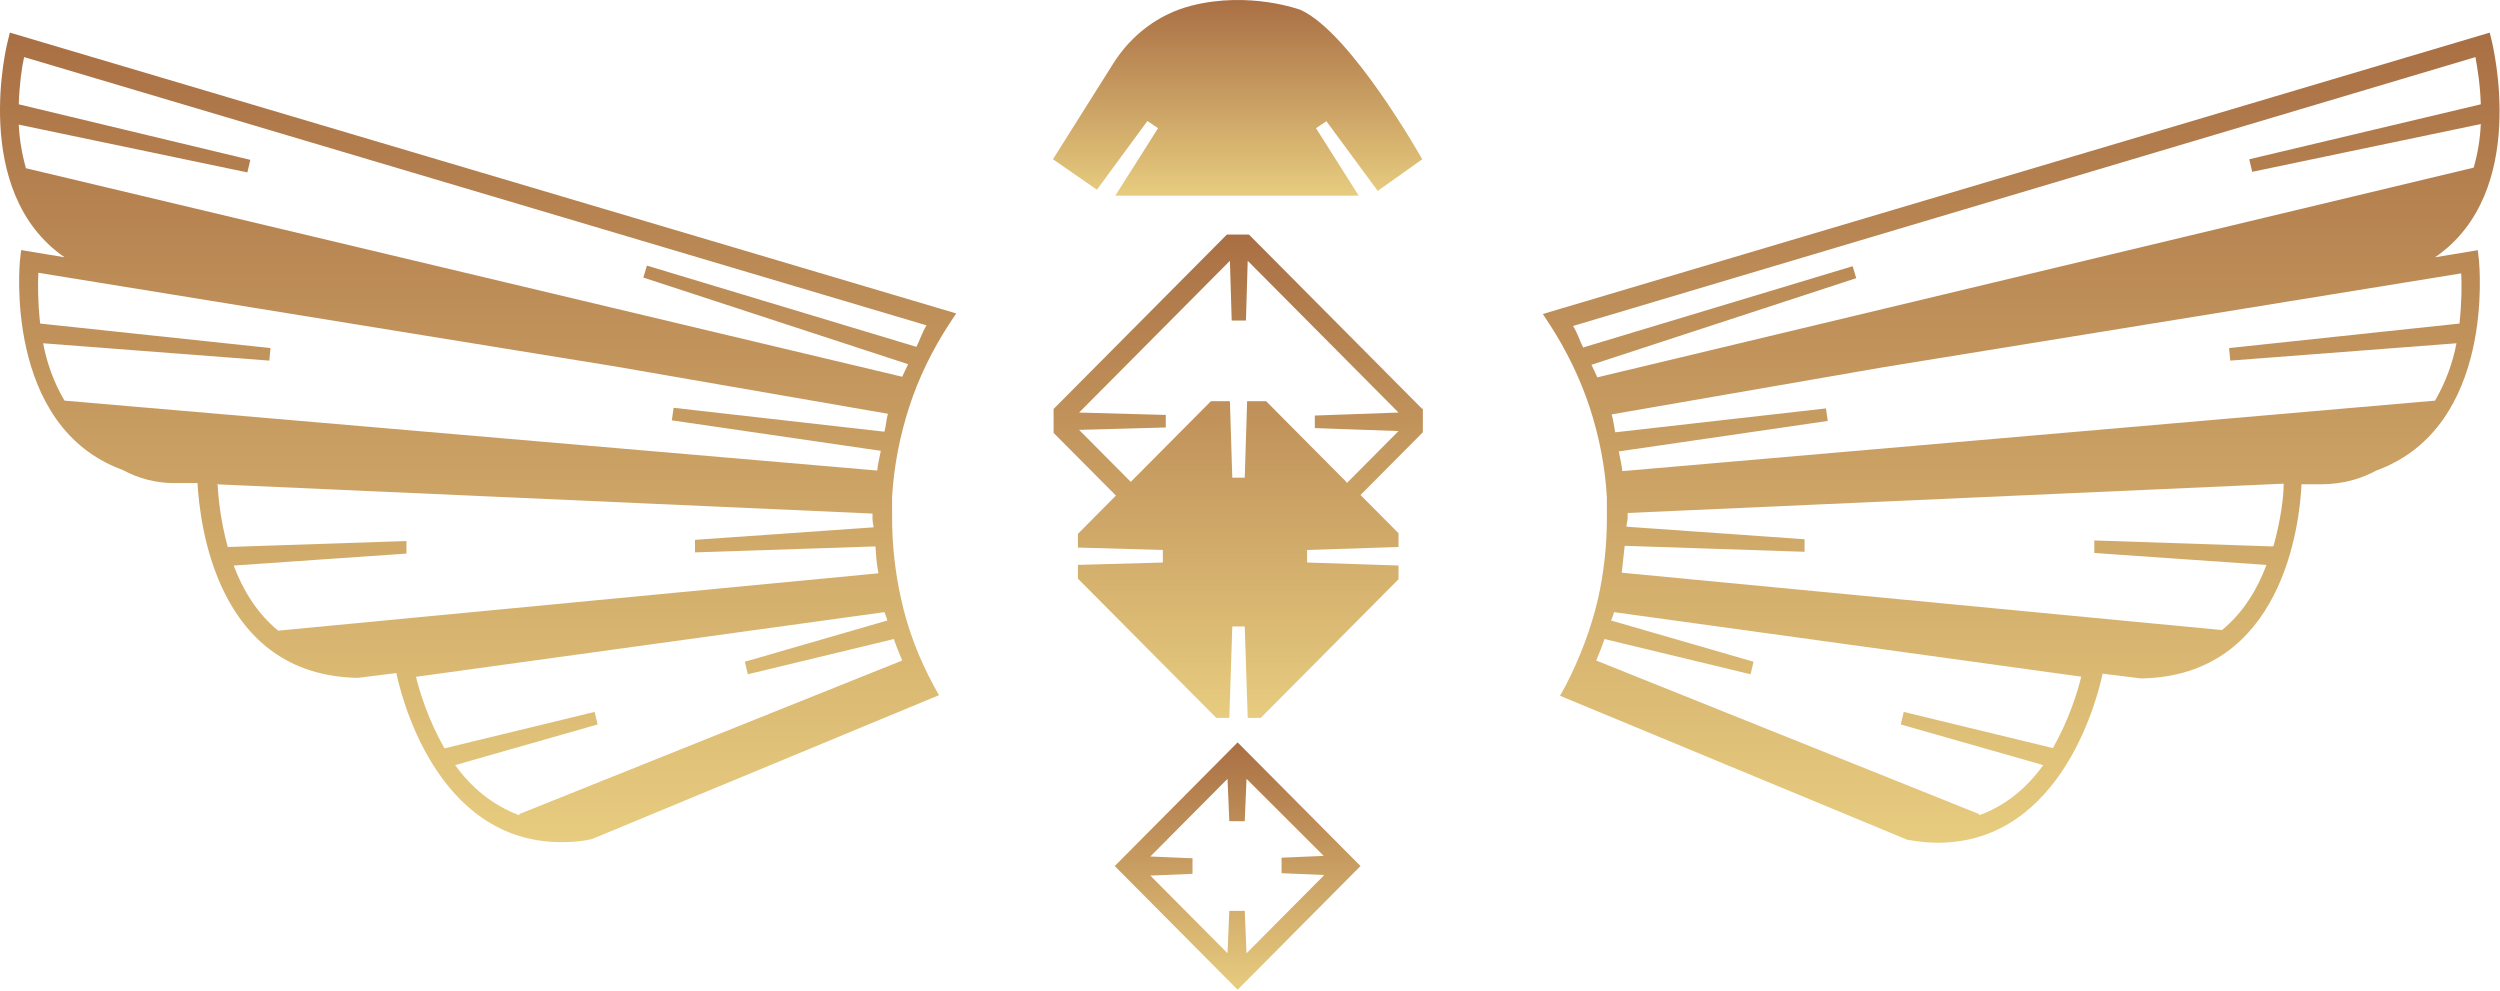
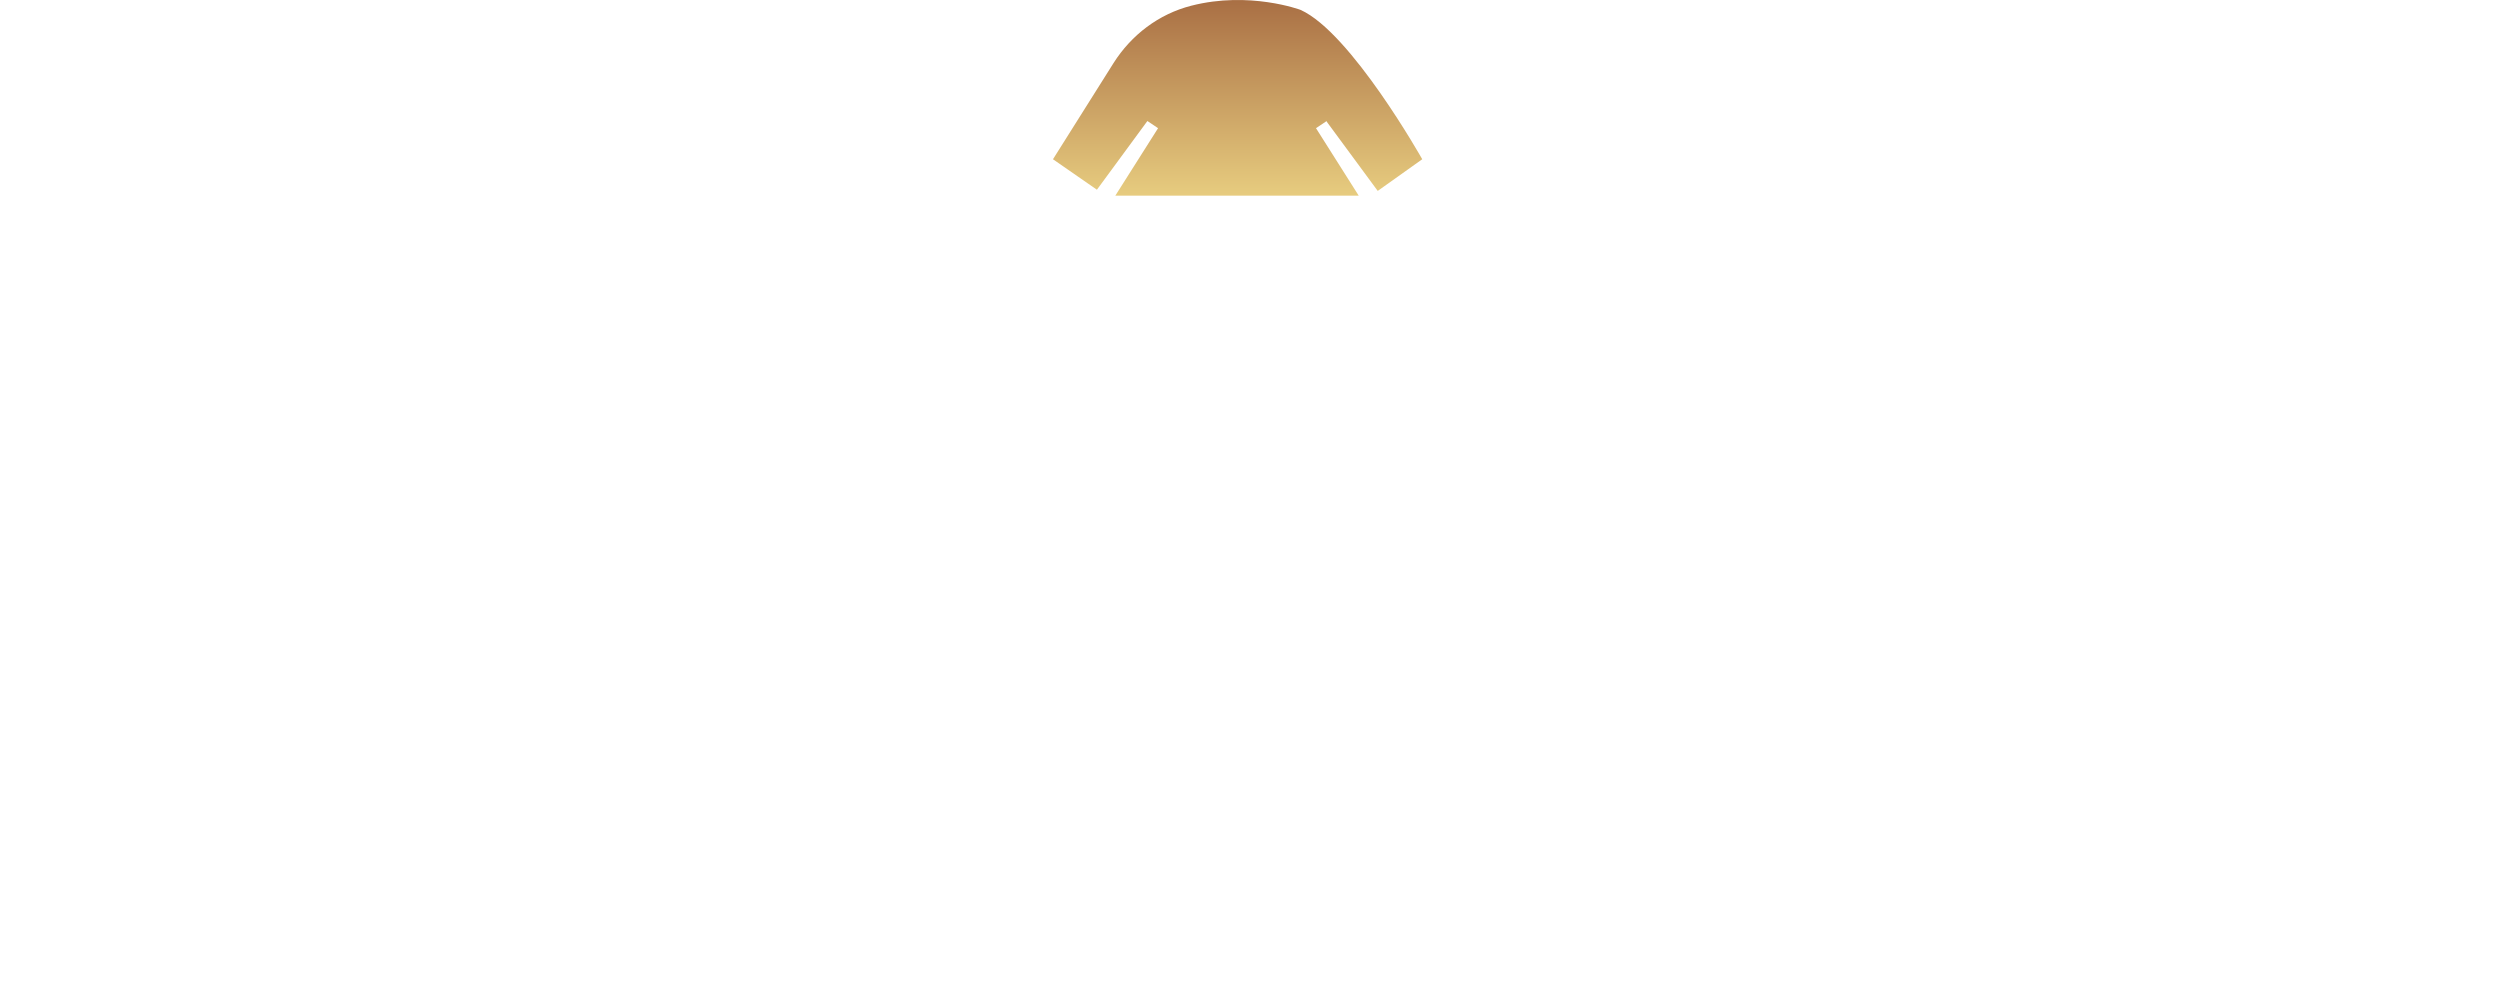
<svg xmlns="http://www.w3.org/2000/svg" width="106" height="42" viewBox="0 0 106 42" fill="none">
  <path d="M56.251 5.131L55.798 5.435L57.61 8.297H47.289L49.102 5.435L48.649 5.131L46.509 8.044L44.646 6.752L47.214 2.674C47.969 1.483 49.127 0.596 50.511 0.242C52.978 -0.391 55.143 0.419 55.143 0.419C57.283 1.382 60.303 6.752 60.303 6.752L58.416 8.095L56.251 5.156V5.131Z" fill="url(#paint0_linear_581_34027)" />
-   <path d="M105.085 10.604L103.247 10.908C107.275 8.146 105.664 1.864 105.664 1.788L105.563 1.383L65.414 13.314L65.716 13.77C66.421 14.859 66.999 16.05 67.402 17.266C67.805 18.507 68.057 19.774 68.132 21.091V21.395C68.132 21.598 68.132 21.775 68.132 21.977C68.132 23.117 68.006 24.283 67.755 25.397C67.453 26.689 66.974 27.93 66.37 29.096L66.144 29.501L80.869 35.606C81.322 35.682 81.75 35.733 82.153 35.733C87.54 35.733 89 29.273 89.151 28.564L90.787 28.766C96.778 28.665 97.508 22.231 97.584 20.534H98.414C99.32 20.534 100.101 20.306 100.755 19.951C105.84 18.102 105.11 11.136 105.11 11.059L105.06 10.629L105.085 10.604ZM104.279 13.719L94.513 14.758L94.563 15.29L104.154 14.555C104.003 15.366 103.7 16.202 103.247 16.987L68.787 19.976C68.761 19.698 68.686 19.419 68.636 19.14L77.496 17.848L77.421 17.317L68.485 18.33C68.434 18.076 68.409 17.823 68.334 17.57L79.862 15.569L104.355 11.591C104.38 12.047 104.38 12.833 104.279 13.745V13.719ZM104.959 2.421C105.035 2.852 105.16 3.561 105.186 4.423L95.368 6.753L95.494 7.285L105.186 5.259C105.16 5.867 105.06 6.5 104.884 7.108L67.729 15.999C67.654 15.822 67.553 15.645 67.478 15.467L78.704 11.794L78.553 11.287L67.125 14.733C66.974 14.429 66.874 14.099 66.697 13.821L104.959 2.421ZM87.087 31.73L80.718 30.185L80.592 30.717L86.634 32.44C85.979 33.352 85.098 34.137 83.915 34.567C83.915 34.542 83.915 34.517 83.915 34.517L67.679 28.006C67.805 27.703 67.931 27.398 68.031 27.095L74.224 28.589L74.35 28.057L68.308 26.309C68.308 26.309 68.409 26.081 68.434 25.955L88.245 28.69C88.094 29.324 87.716 30.54 87.037 31.73H87.087ZM96.35 23.168L88.799 22.915V23.447L96.098 23.953C95.721 24.967 95.117 25.98 94.21 26.715L68.761 24.283C68.812 23.903 68.837 23.523 68.887 23.143L76.514 23.396V22.864L68.963 22.332C68.963 22.206 69.013 22.079 69.013 21.952C69.013 21.876 69.013 21.826 69.013 21.75L96.828 20.508C96.828 21.066 96.703 22.053 96.4 23.143L96.35 23.168Z" fill="url(#paint1_linear_581_34027)" />
-   <path d="M52.475 31.477L47.265 36.72L52.475 41.964L57.686 36.72L52.475 31.477ZM56.125 37.126L52.853 40.419L52.777 38.62H52.123L52.047 40.419L48.775 37.126L50.562 37.05V36.391L48.775 36.315L52.047 33.022L52.123 34.82H52.777L52.853 33.022L56.125 36.29L54.338 36.366V37.024L56.125 37.1V37.126Z" fill="url(#paint2_linear_581_34027)" />
-   <path d="M60.304 17.34L52.953 9.943H52.022L44.672 17.34V18.354L47.315 21.013L45.704 22.635V23.217L49.304 23.319V23.851L45.704 23.952V24.534L51.569 30.437H52.123L52.249 26.561H52.777L52.903 30.437H53.457L59.297 24.56V23.977L55.42 23.851V23.319L59.297 23.192V22.609L57.686 20.988L60.329 18.328V17.315L60.304 17.34ZM57.082 20.431L53.684 17.011H52.878L52.777 20.253H52.249L52.148 17.011H51.343L47.944 20.431L45.754 18.227L49.429 18.125V17.593L45.754 17.492L52.148 11.058L52.224 13.591H52.828L52.903 11.058L59.297 17.492L55.748 17.619V18.151L59.297 18.277L57.107 20.481L57.082 20.431Z" fill="url(#paint3_linear_581_34027)" />
-   <path d="M0.847 11.034C0.847 11.034 0.117 18.076 5.202 19.926C5.856 20.28 6.636 20.508 7.543 20.483H8.373C8.474 22.206 9.179 28.64 15.17 28.741L16.806 28.538C16.957 29.273 18.417 35.707 23.804 35.707C24.207 35.707 24.634 35.682 25.088 35.581L39.813 29.476L39.587 29.07C38.958 27.905 38.479 26.664 38.202 25.372C37.951 24.257 37.825 23.092 37.825 21.952C37.825 21.75 37.825 21.572 37.825 21.369V21.091V21.066C37.9 19.774 38.152 18.482 38.555 17.241C38.958 15.999 39.536 14.834 40.241 13.745L40.543 13.289L0.419 1.383L0.318 1.788C0.318 1.788 -1.293 8.121 2.735 10.908L0.897 10.604L0.847 11.034ZM1.627 11.566L26.12 15.543L37.648 17.544C37.573 17.798 37.573 18.051 37.498 18.304L28.561 17.291L28.486 17.823L37.346 19.115C37.296 19.394 37.221 19.672 37.195 19.951L2.735 16.987C2.282 16.227 1.98 15.366 1.829 14.555L11.419 15.29L11.47 14.758L1.703 13.719C1.602 12.833 1.602 12.022 1.627 11.566ZM39.285 13.795C39.108 14.074 39.008 14.403 38.857 14.707L27.429 11.262L27.278 11.769L38.504 15.442C38.429 15.619 38.328 15.797 38.253 15.974L1.099 7.133C0.922 6.5 0.822 5.867 0.796 5.284L10.488 7.31L10.614 6.778L0.796 4.423C0.822 3.587 0.922 2.852 1.023 2.421L39.285 13.795ZM17.687 28.69L37.498 25.955C37.498 25.955 37.598 26.183 37.623 26.309L31.582 28.057L31.708 28.589L37.9 27.095C38.001 27.398 38.127 27.703 38.253 28.006L22.017 34.517C22.017 34.517 22.017 34.542 22.017 34.567C20.859 34.137 19.953 33.352 19.298 32.44L25.339 30.717L25.213 30.185L18.845 31.73C18.165 30.54 17.788 29.324 17.637 28.69H17.687ZM9.179 20.534L36.994 21.775C36.994 21.775 36.994 21.901 36.994 21.977C36.994 22.104 37.019 22.231 37.044 22.358L29.468 22.889V23.421L37.12 23.168C37.145 23.548 37.17 23.928 37.246 24.308L11.797 26.74C10.89 26.005 10.286 24.992 9.909 23.979L17.234 23.472V22.94L9.657 23.193C9.355 22.104 9.254 21.091 9.229 20.559L9.179 20.534Z" fill="url(#paint4_linear_581_34027)" />
  <defs>
    <linearGradient id="paint0_linear_581_34027" x1="52.475" y1="0" x2="52.475" y2="8.297" gradientUnits="userSpaceOnUse">
      <stop stop-color="#A96F44" />
      <stop offset="1" stop-color="#E7CC7F" />
    </linearGradient>
    <linearGradient id="paint1_linear_581_34027" x1="85.698" y1="1.383" x2="85.698" y2="35.733" gradientUnits="userSpaceOnUse">
      <stop stop-color="#A96F44" />
      <stop offset="1" stop-color="#E7CC7F" />
    </linearGradient>
    <linearGradient id="paint2_linear_581_34027" x1="52.475" y1="31.477" x2="52.475" y2="41.964" gradientUnits="userSpaceOnUse">
      <stop stop-color="#A96F44" />
      <stop offset="1" stop-color="#E7CC7F" />
    </linearGradient>
    <linearGradient id="paint3_linear_581_34027" x1="52.5" y1="9.943" x2="52.5" y2="30.437" gradientUnits="userSpaceOnUse">
      <stop stop-color="#A96F44" />
      <stop offset="1" stop-color="#E7CC7F" />
    </linearGradient>
    <linearGradient id="paint4_linear_581_34027" x1="20.272" y1="1.383" x2="20.272" y2="35.707" gradientUnits="userSpaceOnUse">
      <stop stop-color="#A96F44" />
      <stop offset="1" stop-color="#E7CC7F" />
    </linearGradient>
  </defs>
</svg>